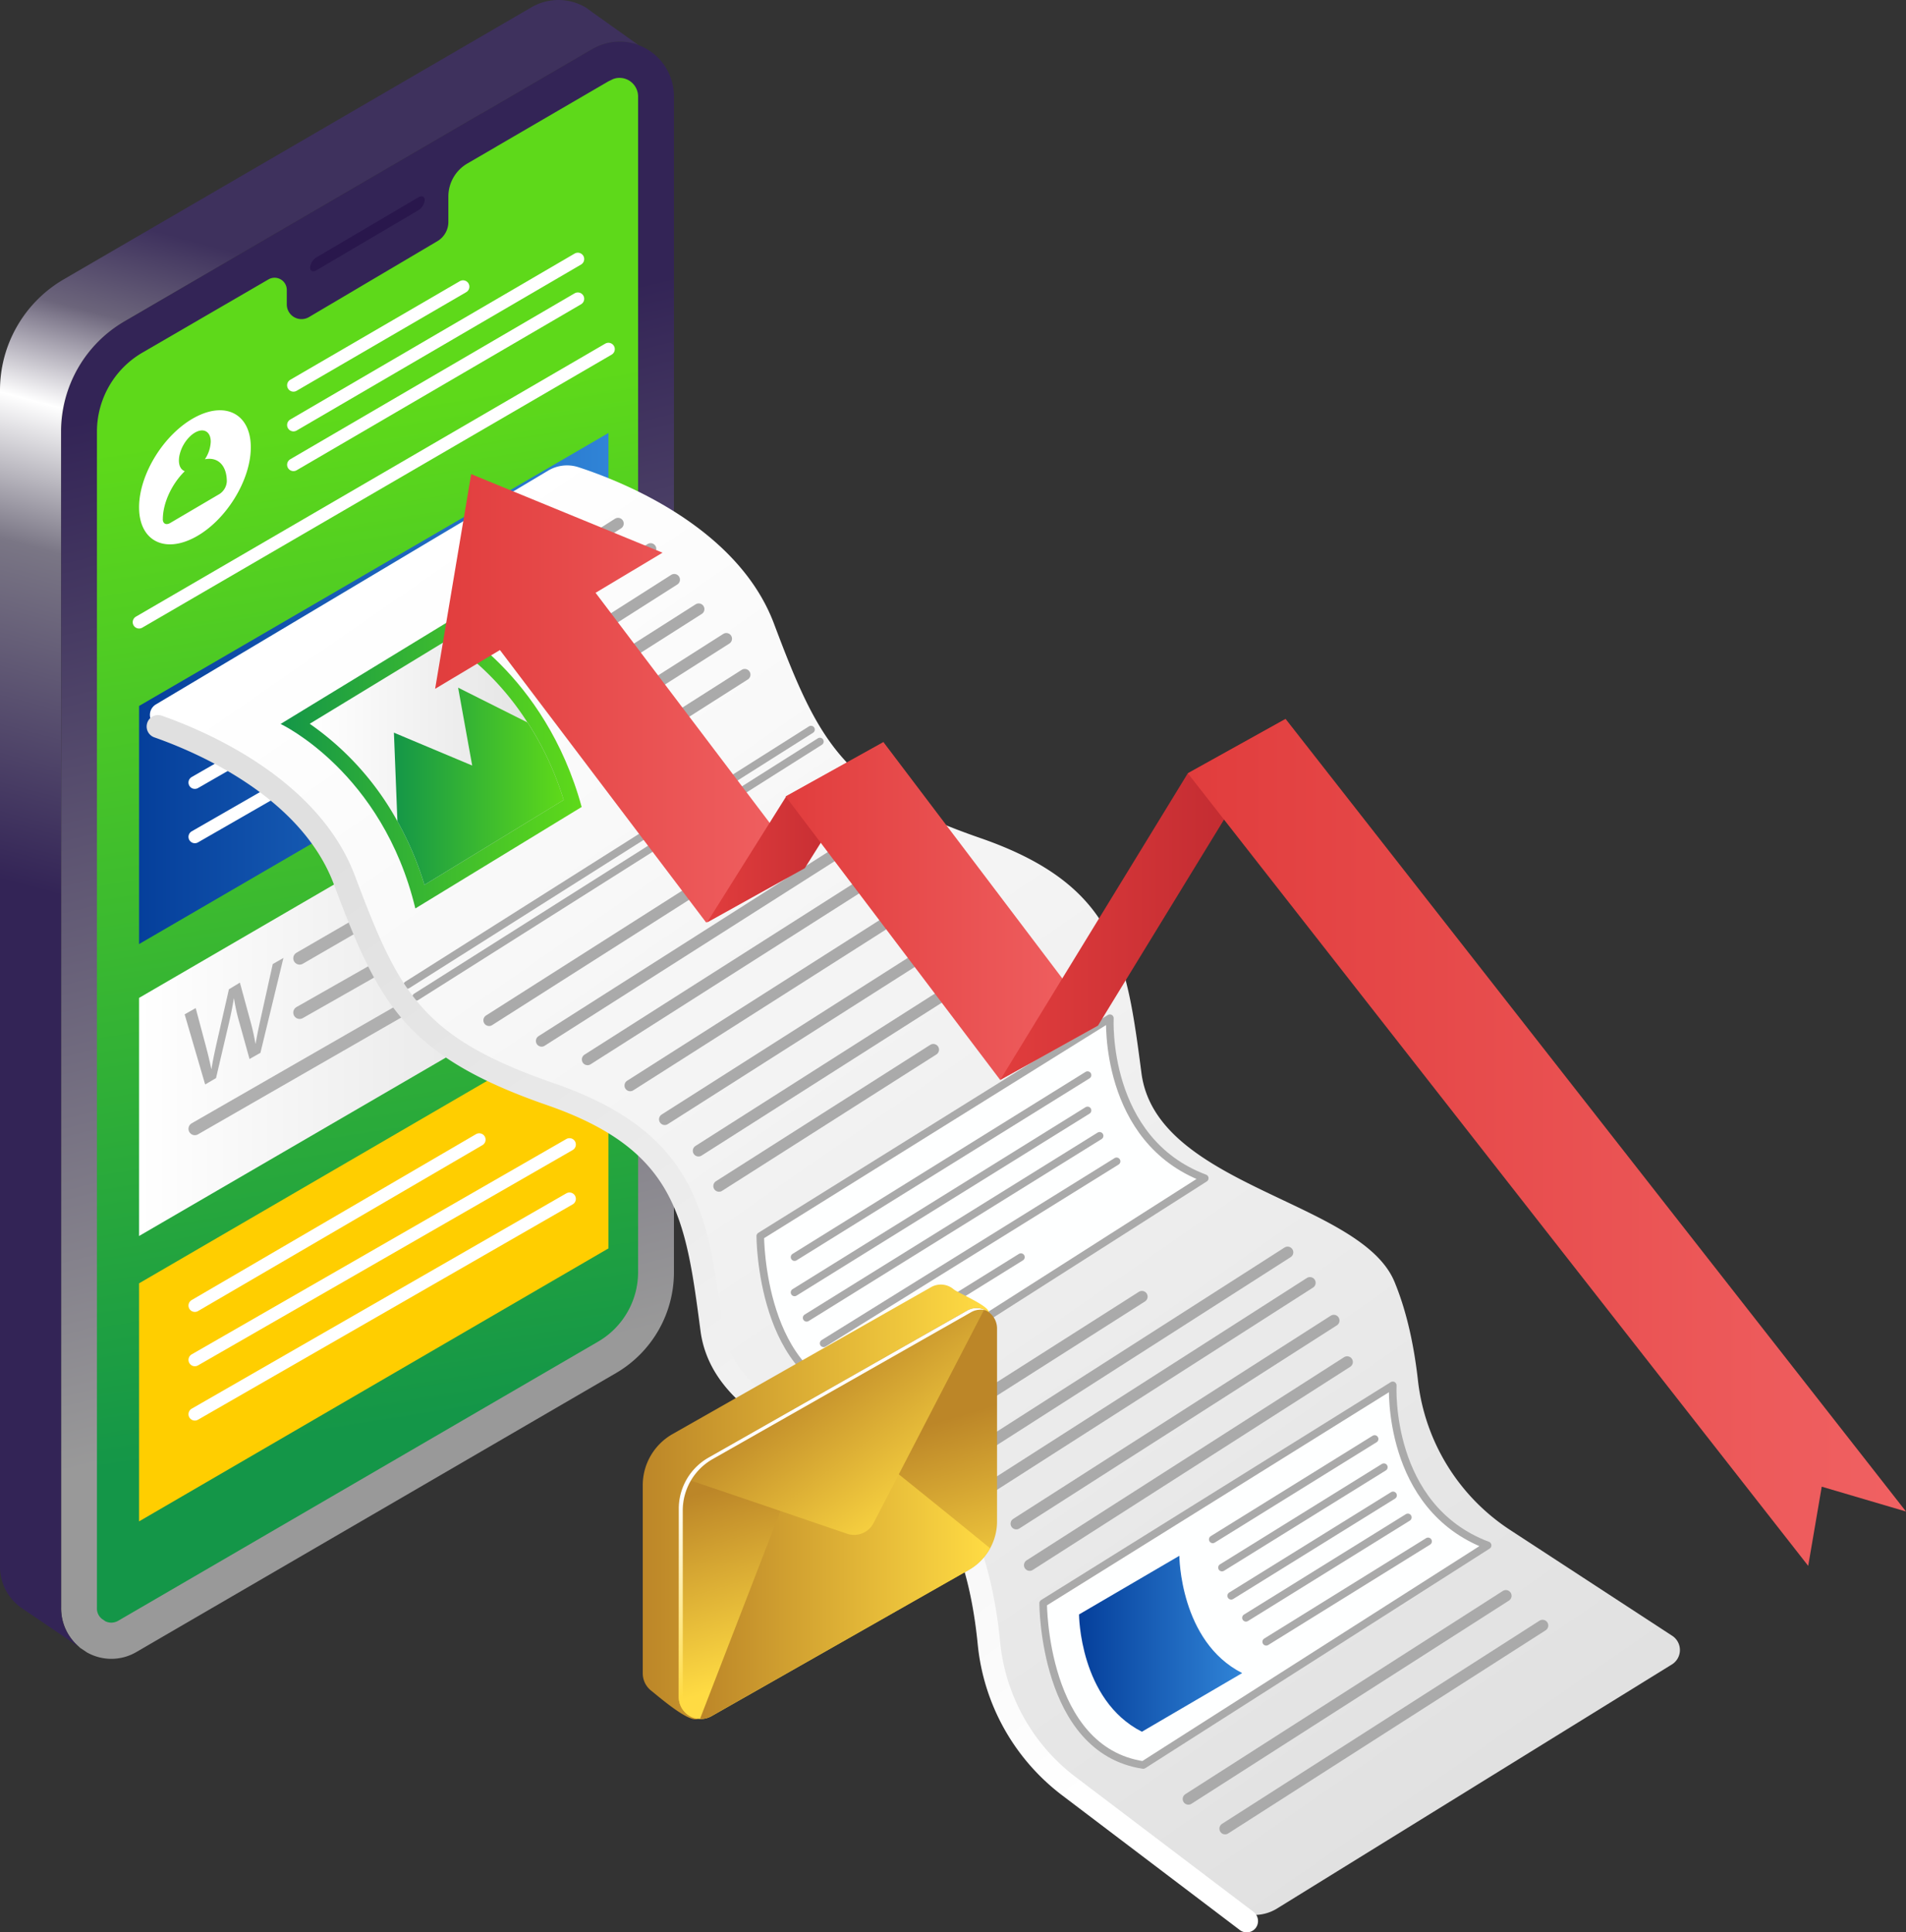
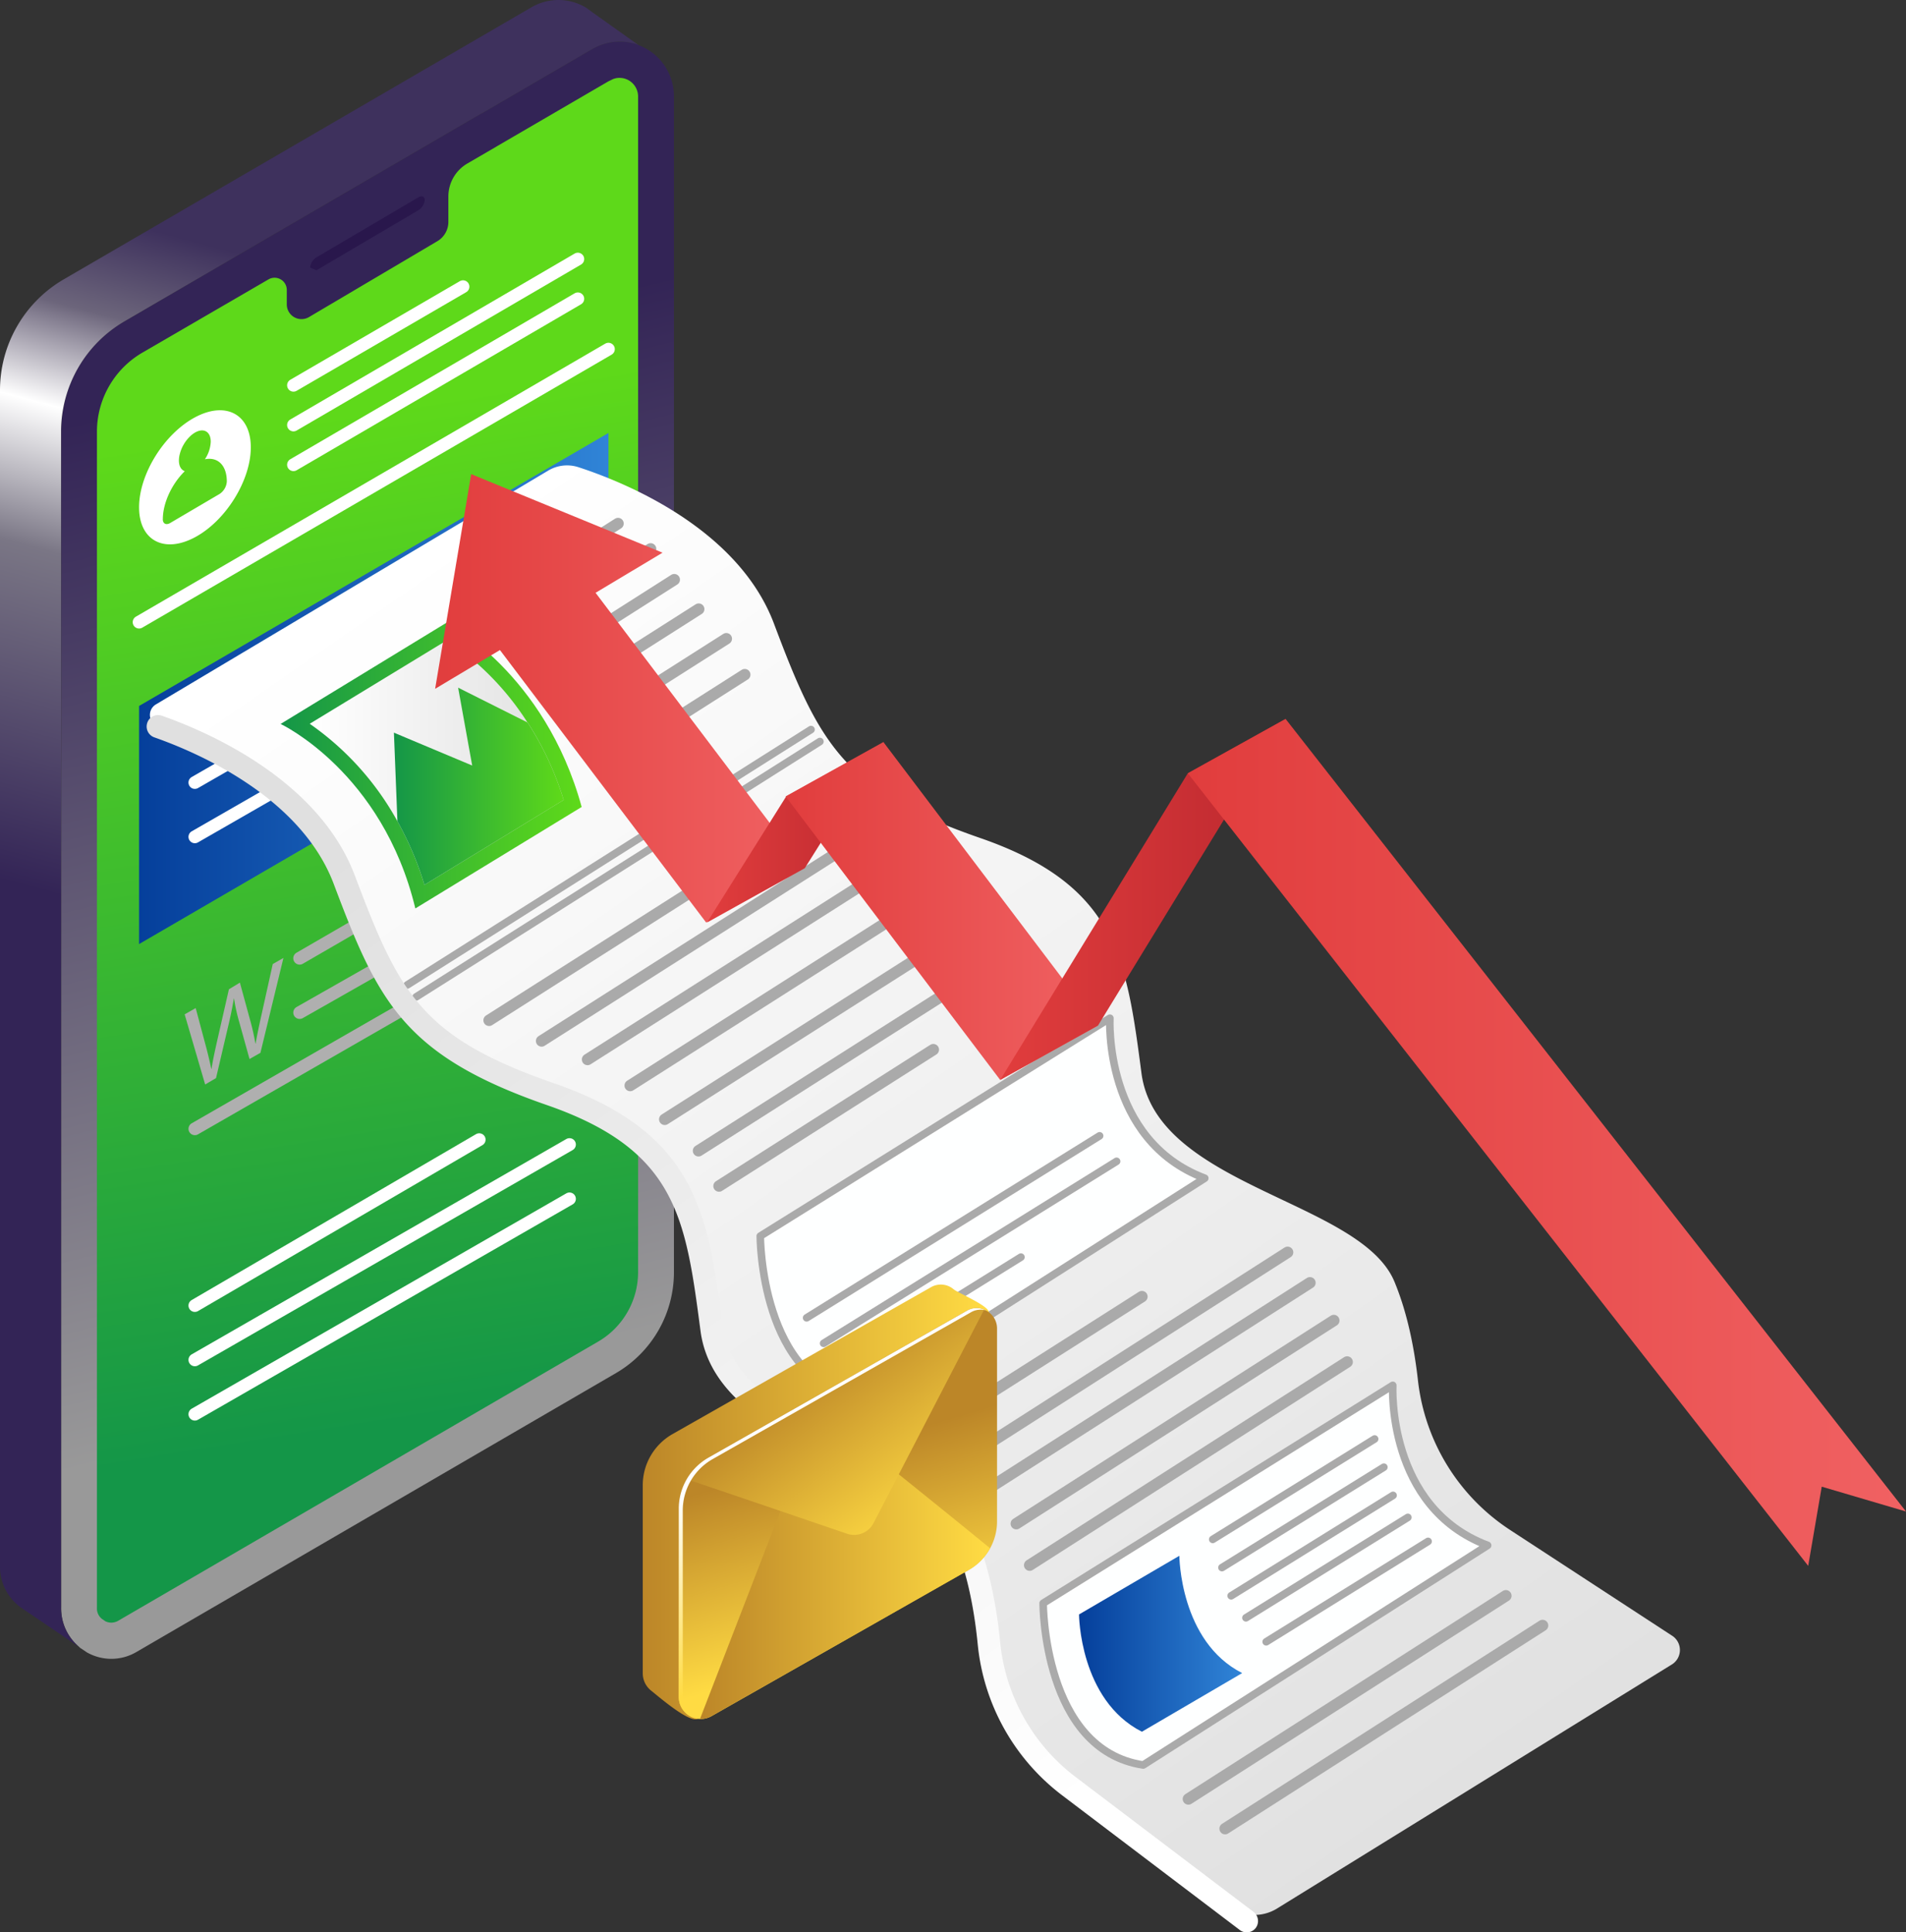
<svg xmlns="http://www.w3.org/2000/svg" xmlns:xlink="http://www.w3.org/1999/xlink" viewBox="0 0 580 588">
  <rect x="0" y="0" width="580" height="588" fill="#333333" stroke="none" />
  <defs>
    <style>.cls-1{fill:url(#linear-gradient);}.cls-2{fill:url(#linear-gradient-2);}.cls-3{fill:url(#linear-gradient-3);}.cls-4{fill:#29174c;}.cls-5{fill:#fff;}.cls-11,.cls-16,.cls-18,.cls-6,.cls-9{fill:none;}.cls-6{stroke:#fff;}.cls-11,.cls-16,.cls-18,.cls-19,.cls-6,.cls-9{stroke-linecap:round;stroke-linejoin:round;}.cls-11,.cls-6,.cls-9{stroke-width:3.87px;}.cls-7{fill:#ffce00;}.cls-8{fill:url(#linear-gradient-4);}.cls-9{stroke:#29174c;}.cls-10{fill:url(#linear-gradient-5);}.cls-11{stroke:#afafaf;}.cls-12{fill:#afafaf;}.cls-13{fill:url(#linear-gradient-6);}.cls-14{fill:url(#linear-gradient-7);}.cls-15{fill:url(#linear-gradient-8);}.cls-16,.cls-18,.cls-19{stroke:#aaa;}.cls-16{stroke-width:3.47px;}.cls-17{fill:url(#linear-gradient-9);}.cls-18,.cls-19{stroke-width:2.31px;}.cls-19{fill:#feffff;}.cls-20{fill:url(#linear-gradient-10);}.cls-21{fill:url(#linear-gradient-11);}.cls-22{fill:url(#linear-gradient-12);}.cls-23{fill:url(#linear-gradient-13);}.cls-24{fill:url(#linear-gradient-14);}.cls-25{fill:url(#linear-gradient-15);}.cls-26{fill:url(#linear-gradient-16);}.cls-27{fill:url(#linear-gradient-17);}.cls-28{fill:url(#linear-gradient-18);}.cls-29{fill:url(#linear-gradient-19);}.cls-30{fill:url(#linear-gradient-20);}.cls-31{fill:url(#linear-gradient-21);}</style>
    <linearGradient gradientUnits="userSpaceOnUse" y2="112.22" x2="75.65" y1="416.09" x1="150.46" id="linear-gradient">
      <stop stop-color="#999" offset="0" />
      <stop stop-color="#332456" offset="0.99" />
    </linearGradient>
    <linearGradient gradientUnits="userSpaceOnUse" y2="124.65" x2="90.23" y1="430.49" x1="139.3" id="linear-gradient-2">
      <stop stop-color="#149648" offset="0" />
      <stop stop-color="#5ed91a" offset="0.99" />
    </linearGradient>
    <linearGradient gradientUnits="userSpaceOnUse" y2="280.4" x2="39.64" y1="82.18" x1="92.19" id="linear-gradient-3">
      <stop stop-color="#3e315d" offset="0" />
      <stop stop-color="#6c657b" offset="0.14" />
      <stop stop-color="#fff" offset="0.29" />
      <stop stop-color="#7a7685" offset="0.5" />
      <stop stop-color="#332456" offset="0.99" />
    </linearGradient>
    <linearGradient gradientUnits="userSpaceOnUse" y2="209.51" x2="185.15" y1="209.51" x1="42.32" id="linear-gradient-4">
      <stop stop-color="#053f9b" offset="0" />
      <stop stop-color="#3084d7" offset="1" />
    </linearGradient>
    <linearGradient gradientUnits="userSpaceOnUse" y2="298.34" x2="185.15" y1="298.34" x1="42.32" id="linear-gradient-5">
      <stop stop-color="#fff" offset="0" />
      <stop stop-color="#e0e0e0" offset="1" />
    </linearGradient>
    <linearGradient xlink:href="#linear-gradient-5" y2="576.97" x2="429.15" y1="159.25" x1="139.47" id="linear-gradient-6" />
    <linearGradient xlink:href="#linear-gradient-2" y2="232.92" x2="176.95" y1="232.92" x1="85.31" id="linear-gradient-7" />
    <linearGradient xlink:href="#linear-gradient-5" y2="232.04" x2="171.53" y1="232.04" x1="94.25" id="linear-gradient-8" />
    <linearGradient xlink:href="#linear-gradient-2" y2="239.23" x2="171.53" y1="239.23" x1="119.83" id="linear-gradient-9" />
    <linearGradient xlink:href="#linear-gradient-4" y2="500.18" x2="378.01" y1="500.18" x1="328.36" id="linear-gradient-10" />
    <linearGradient xlink:href="#linear-gradient-5" y2="255.35" x2="107.89" y1="553.58" x1="322" id="linear-gradient-11" />
    <linearGradient gradientUnits="userSpaceOnUse" y2="212.49" x2="244.64" y1="212.49" x1="132.41" id="linear-gradient-12">
      <stop stop-color="#e13d3d" offset="0" />
      <stop stop-color="#f06162" offset="0.99" />
    </linearGradient>
    <linearGradient gradientUnits="userSpaceOnUse" y2="253.26" x2="269" y1="253.26" x1="215.15" id="linear-gradient-13">
      <stop stop-color="#e13d3d" offset="0" />
      <stop stop-color="#bc282f" offset="0.99" />
    </linearGradient>
    <linearGradient xlink:href="#linear-gradient-12" y2="277.2" x2="334.11" y1="277.2" x1="239.07" id="linear-gradient-14" />
    <linearGradient xlink:href="#linear-gradient-13" y2="273.68" x2="391.21" y1="273.68" x1="304.37" id="linear-gradient-15" />
    <linearGradient xlink:href="#linear-gradient-12" y2="347.62" x2="580" y1="347.62" x1="361.45" id="linear-gradient-16" />
    <linearGradient gradientUnits="userSpaceOnUse" y2="457.02" x2="300.94" y1="457.02" x1="195.59" id="linear-gradient-17">
      <stop stop-color="#bc8628" offset="0" />
      <stop stop-color="#ffdb43" offset="0.99" />
    </linearGradient>
    <linearGradient xlink:href="#linear-gradient-17" y2="500.26" x2="266.9" y1="443.22" x1="249.87" id="linear-gradient-18" />
    <linearGradient xlink:href="#linear-gradient-17" y2="481.29" x2="301.31" y1="481.29" x1="213.04" id="linear-gradient-19" />
    <linearGradient xlink:href="#linear-gradient-17" y2="462.99" x2="283.31" y1="413.71" x1="246.24" id="linear-gradient-20" />
    <linearGradient gradientUnits="userSpaceOnUse" y2="499.67" x2="265.69" y1="443.21" x1="248.83" id="linear-gradient-21">
      <stop stop-color="#fff" offset="0" />
      <stop stop-color="#ffdb43" offset="0.99" />
    </linearGradient>
  </defs>
  <g id="Layer_2">
    <g id="all">
      <g id="article">
        <path d="M18.62,131.39v357.9a15.25,15.25,0,0,0,5.45,11.83l.29.29,1.88,1.25.08.07a15.08,15.08,0,0,0,15.24-.07l146-84.91A35.51,35.51,0,0,0,205.08,387V29.44a16.62,16.62,0,0,0-10.81-15.72l-.07-.07a16.36,16.36,0,0,0-13.21.88,3.14,3.14,0,0,0-.73.37L146.73,34.44l-.22.07L37.93,97.75A38.76,38.76,0,0,0,18.62,131.39Z" class="cls-1" />
        <path d="M29.5,131.39V489.28A4,4,0,0,0,31,492.6l1.09.75a4.31,4.31,0,0,0,1.73.41,4.43,4.43,0,0,0,2.36-.7l145.9-84.86A24.45,24.45,0,0,0,194.17,387V29.47a5.68,5.68,0,0,0-3.68-5.42l-.52-.17a6.3,6.3,0,0,0-1.44-.18,5,5,0,0,0-2.53.64l-.86.41L151.23,44.5l-.17.11-8.87,5.16a11.61,11.61,0,0,0-5.75,10v7.74a6.82,6.82,0,0,1-3.33,5.87L94,96.5a4.48,4.48,0,0,1-6.73-3.91V88.21A3.71,3.71,0,0,0,81.73,85L43.37,107.28A27.85,27.85,0,0,0,29.5,131.39Z" class="cls-2" />
        <path d="M180.37,3.82l-1.89-1.4a16.29,16.29,0,0,0-16.84-.15L19.31,85.05A39.06,39.06,0,0,0,0,118.76V476.59a15.28,15.28,0,0,0,7,13l.44.3,16.59,11.23a15.25,15.25,0,0,1-5.45-11.83V131.39A38.82,38.82,0,0,1,37.93,97.75L146.51,34.51l.22-.07L180.26,14.9a3.14,3.14,0,0,1,.73-.37,16.36,16.36,0,0,1,13.21-.88Z" class="cls-3" />
-         <path d="M96.3,82.24l31-18.26a4.12,4.12,0,0,0,1.94-3.11h0c0-1.08-.87-1.45-1.94-.82L96.3,78.31a4.12,4.12,0,0,0-1.94,3.11h0C94.36,82.5,95.23,82.87,96.3,82.24Z" class="cls-4" />
+         <path d="M96.3,82.24l31-18.26a4.12,4.12,0,0,0,1.94-3.11h0c0-1.08-.87-1.45-1.94-.82L96.3,78.31a4.12,4.12,0,0,0-1.94,3.11h0Z" class="cls-4" />
        <path d="M42.32,154.37c0,10.07,7.6,14.15,17,9.12s17-17.29,17-27.37-7.6-14.16-17-9.12S42.32,144.29,42.32,154.37ZM49.55,158c0-5,2.8-10.85,6.68-14.62-1.31-.47-2.06-2-1.69-4.44a11.41,11.41,0,0,1,3.72-6.55c3.12-2.59,5.87-1.46,5.87,2a10.31,10.31,0,0,1-1.78,5.36c3.88-.79,6.67,1.79,6.67,6.78v0a4.9,4.9,0,0,1-2.24,3.8l-15,8.82c-1.21.71-2.24.22-2.24-1.17Z" class="cls-5" />
        <line y2="106.24" x2="185.15" y1="189.32" x1="42.32" class="cls-6" />
        <line y2="87.23" x2="140.9" y1="117.24" x1="89.3" class="cls-6" />
        <line y2="78.83" x2="175.84" y1="129.33" x1="89.3" class="cls-6" />
        <line y2="90.92" x2="175.84" y1="141.42" x1="89.3" class="cls-6" />
-         <polygon points="42.32 462.94 185.16 379.87 185.16 307.42 42.32 390.5 42.32 462.94" class="cls-7" />
        <line y2="346.78" x2="145.83" y1="397.27" x1="59.29" class="cls-6" />
        <line y2="348.27" x2="173.3" y1="413.8" x1="59.29" class="cls-6" />
        <line y2="364.8" x2="173.3" y1="430.33" x1="59.29" class="cls-6" />
        <polygon points="42.32 287.27 185.16 204.19 185.16 131.75 42.32 214.82 42.32 287.27" class="cls-8" />
        <line y2="171.1" x2="145.83" y1="221.59" x1="59.29" class="cls-9" />
        <line y2="172.59" x2="173.3" y1="238.12" x1="59.29" class="cls-6" />
        <line y2="189.12" x2="173.3" y1="254.65" x1="59.29" class="cls-6" />
-         <polygon points="42.32 376.1 185.16 293.03 185.16 220.58 42.32 303.65 42.32 376.1" class="cls-10" />
        <line y2="259.93" x2="145.83" y1="291.59" x1="91.18" class="cls-11" />
        <line y2="261.43" x2="173.3" y1="308.12" x1="91.18" class="cls-11" />
        <line y2="277.96" x2="173.3" y1="343.49" x1="59.29" class="cls-11" />
        <path d="M62.43,330l-6.24-21.34,3.36-1.91,2.92,10.93c.73,2.68,1.38,5.41,1.82,7.56l.08,0c.4-2.7,1.16-6.09,2-9.79l3.29-14.42L73,299,76,310a69.32,69.32,0,0,1,1.72,7.55l.07,0c.51-3,1.21-6.19,2-9.73L83,293.35l3.25-1.86-7,28.87-3.32,1.89-3.11-11.19a55.21,55.21,0,0,1-1.6-7.21l-.07,0c-.44,2.72-1,5.47-1.9,9.2l-3.51,15Z" class="cls-12" />
        <path d="M459.71,465.67a62.73,62.73,0,0,1-28.2-45.4c-1.07-9.69-3.16-20.56-7.16-30.22-10.27-24.82-72.45-28.86-77-63.5S339.92,269.4,298.28,255s-49.07-28.86-62.76-65.23c-11.06-29.38-46.3-43.31-59.45-47.59a11.18,11.18,0,0,0-9.22,1L47.42,214.36a3.7,3.7,0,0,0,.66,6.66c14.77,5.17,46.34,19.14,56.69,46.65,13.69,36.37,21.11,50.8,62.76,65.23s44.49,37,49.06,71.59,66.75,38.67,77,63.5c4.25,10.26,6.35,21.91,7.35,32a62.06,62.06,0,0,0,24.34,43.52l48.57,36.55a13.08,13.08,0,0,0,14.76.68l120.16-74.27a5.17,5.17,0,0,0,.11-8.7Z" class="cls-13" />
        <path d="M177,245.55l-50.61,30.88c-10-41.59-41-56.14-41-56.14l50.61-30.88S165.82,204.74,177,245.55Z" class="cls-14" />
        <path d="M171.53,243.42l-42.37,25.83a97.18,97.18,0,0,0-8.23-19.36,87.46,87.46,0,0,0-26.68-29.65L136,194.83a84.59,84.59,0,0,1,24.47,24.95l.05,0A94.38,94.38,0,0,1,171.53,243.42Z" class="cls-15" />
        <line y2="159.31" x2="188.07" y1="183.15" x1="150.6" class="cls-16" />
        <line y2="167.02" x2="197.98" y1="190.86" x1="160.51" class="cls-16" />
        <line y2="176.39" x2="205.18" y1="200.24" x1="167.71" class="cls-16" />
        <line y2="185.35" x2="212.62" y1="209.19" x1="175.15" class="cls-16" />
        <line y2="194.36" x2="221.02" y1="218.21" x1="183.54" class="cls-16" />
        <line y2="205.29" x2="226.63" y1="229.13" x1="189.16" class="cls-16" />
        <line y2="248.93" x2="245.53" y1="310.47" x1="148.83" class="cls-16" />
        <line y2="255.21" x2="261.51" y1="316.75" x1="164.81" class="cls-16" />
        <line y2="260.85" x2="275.5" y1="322.39" x1="178.79" class="cls-16" />
        <line y2="268.78" x2="288.47" y1="330.32" x1="191.77" class="cls-16" />
        <line y2="279.06" x2="298.98" y1="340.6" x1="202.28" class="cls-16" />
        <line y2="288.63" x2="309.26" y1="350.17" x1="212.56" class="cls-16" />
        <line y2="319.4" x2="284.01" y1="360.9" x1="218.8" class="cls-16" />
        <line y2="394.55" x2="347.49" y1="436.05" x1="282.27" class="cls-16" />
        <line y2="381.07" x2="391.82" y1="442.9" x1="295.2" class="cls-16" />
        <line y2="485.58" x2="458.24" y1="547.41" x1="361.63" class="cls-16" />
        <line y2="494.62" x2="469.41" y1="556.44" x1="372.8" class="cls-16" />
        <line y2="390.34" x2="398.62" y1="452.17" x1="302.01" class="cls-16" />
        <line y2="401.82" x2="405.88" y1="463.64" x1="309.26" class="cls-16" />
        <line y2="414.44" x2="409.94" y1="476.26" x1="313.33" class="cls-16" />
        <path d="M171.53,243.42l-42.37,25.83a97.18,97.18,0,0,0-8.23-19.36l0-.14-1.06-26.81,23.82,10-4.28-23.69,21.07,10.57.05,0A94.38,94.38,0,0,1,171.53,243.42Z" class="cls-17" />
        <line y2="222" x2="246.79" y1="299.7" x1="123.94" class="cls-18" />
        <line y2="225.64" x2="249.5" y1="303.34" x1="126.64" class="cls-18" />
        <path d="M366.61,358.52c-30.85-11.61-28.87-48.69-28.87-48.69l-106.39,66.3s0,44.64,30.45,49.22Z" class="cls-19" />
        <path d="M452.69,470.24c-30.85-11.61-28.87-48.69-28.87-48.69l-106.39,66.3s0,44.63,30.45,49.22Z" class="cls-19" />
-         <line y2="327.15" x2="330.94" y1="382.53" x1="241.78" class="cls-18" />
-         <line y2="337.89" x2="330.94" y1="393.27" x1="241.78" class="cls-18" />
        <line y2="345.62" x2="334.61" y1="401" x1="245.46" class="cls-18" />
        <line y2="353.38" x2="339.78" y1="408.76" x1="250.63" class="cls-18" />
        <line y2="382.53" x2="310.67" y1="415.3" x1="257.91" class="cls-18" />
        <path d="M378,509.1c-19-9.64-19.12-35.69-19.12-35.69l-30.53,17.85s.11,26,19.13,35.69Z" class="cls-20" />
        <line y2="437.87" x2="418.3" y1="468.42" x1="369.04" class="cls-19" />
        <line y2="446.45" x2="421.11" y1="477" x1="371.85" class="cls-19" />
        <line y2="455.03" x2="423.91" y1="485.58" x1="374.65" class="cls-19" />
        <line y2="461.73" x2="428.41" y1="492.28" x1="379.15" class="cls-19" />
        <line y2="469.03" x2="434.57" y1="499.58" x1="385.31" class="cls-19" />
        <path d="M379.37,588a3.38,3.38,0,0,1-2.06-.69l-54.08-41a65.71,65.71,0,0,1-25.71-46c-1.2-12.11-3.58-22.55-7.1-31-4-9.67-17.89-16.26-32.6-23.24C238.21,436.8,216,426.25,213.17,405c-4.54-34.45-7.25-55.05-46.76-68.74-43.62-15.12-51.4-31.56-64.86-67.3-10-26.48-41.5-40-54.6-44.59a3.5,3.5,0,0,1-2.13-4.44,3.45,3.45,0,0,1,4.39-2.16c14,4.91,47.79,19.48,58.79,48.71,13.56,36,20.3,49.19,60.65,63.17,43.54,15.09,46.8,39.85,51.32,74.13,2.34,17.82,21.88,27.09,40.78,36,15.95,7.57,31,14.71,36,26.86,3.78,9.13,6.34,20.25,7.6,33.05a58.69,58.69,0,0,0,23,41.06l54.08,41a3.52,3.52,0,0,1,.71,4.88A3.44,3.44,0,0,1,379.37,588Z" class="cls-21" />
        <polygon points="132.41 209.6 143.38 144.27 201.61 168.18 181.23 180.38 244.64 264.17 214.88 280.71 152.13 197.8 132.41 209.6" class="cls-22" />
        <polygon points="239.24 242.34 215.15 280.71 244.91 264.17 269 225.8 239.24 242.34" class="cls-23" />
        <polygon points="304.35 328.6 239.07 242.34 268.82 225.8 334.11 312.06 304.35 328.6" class="cls-24" />
        <polygon points="361.45 235.31 304.37 328.6 334.13 312.06 391.21 218.76 361.45 235.31" class="cls-25" />
        <polygon points="550.24 476.48 361.45 235.31 391.21 218.76 580 459.94 554.36 452.38 550.24 476.48" class="cls-26" />
        <path d="M283.9,470.53,212.35,523c-2.56,1.46-12.23-7-14.24-8.58a6.72,6.72,0,0,1-2.52-5.31V452a17.91,17.91,0,0,1,9-15.59l78.7-44.72a6,6,0,0,1,6.92.64c1.33,1.11,10.71,5,10.71,7l-8.5,56.42A17,17,0,0,1,283.9,470.53Z" class="cls-27" />
        <path d="M206.55,459.15v57.12a6.68,6.68,0,0,0,10,5.92l78.29-44.49a17,17,0,0,0,8.56-14.79V404.25a6.1,6.1,0,0,0-4-5.75,5.82,5.82,0,0,0-5.17.34l-78.7,44.73a17.89,17.89,0,0,0-9,15.58Z" class="cls-28" />
        <path d="M213,523.08a6.78,6.78,0,0,0,3.52-.89l78.29-44.49a17.15,17.15,0,0,0,6.46-6.58c-13.19-10.84-39.13-31.62-39.13-31.62L242,448.09Z" class="cls-29" />
        <path d="M209,450.11c18.81,6.37,39.26,13.35,48.76,16.59a6.67,6.67,0,0,0,8.09-3.29l33.62-64.91a5.82,5.82,0,0,0-5.17.34l-78.7,44.73A17.71,17.71,0,0,0,209,450.11Z" class="cls-30" />
        <path d="M207.77,516.73V459.61a17.95,17.95,0,0,1,9-15.57l78.7-44.73a5.88,5.88,0,0,1,4.45-.6c-.16-.07-.33-.15-.5-.21a5.82,5.82,0,0,0-5.17.34l-78.7,44.73a17.89,17.89,0,0,0-9,15.58v57.12a6.8,6.8,0,0,0,5,6.58A6.77,6.77,0,0,1,207.77,516.73Z" class="cls-31" />
      </g>
    </g>
  </g>
</svg>